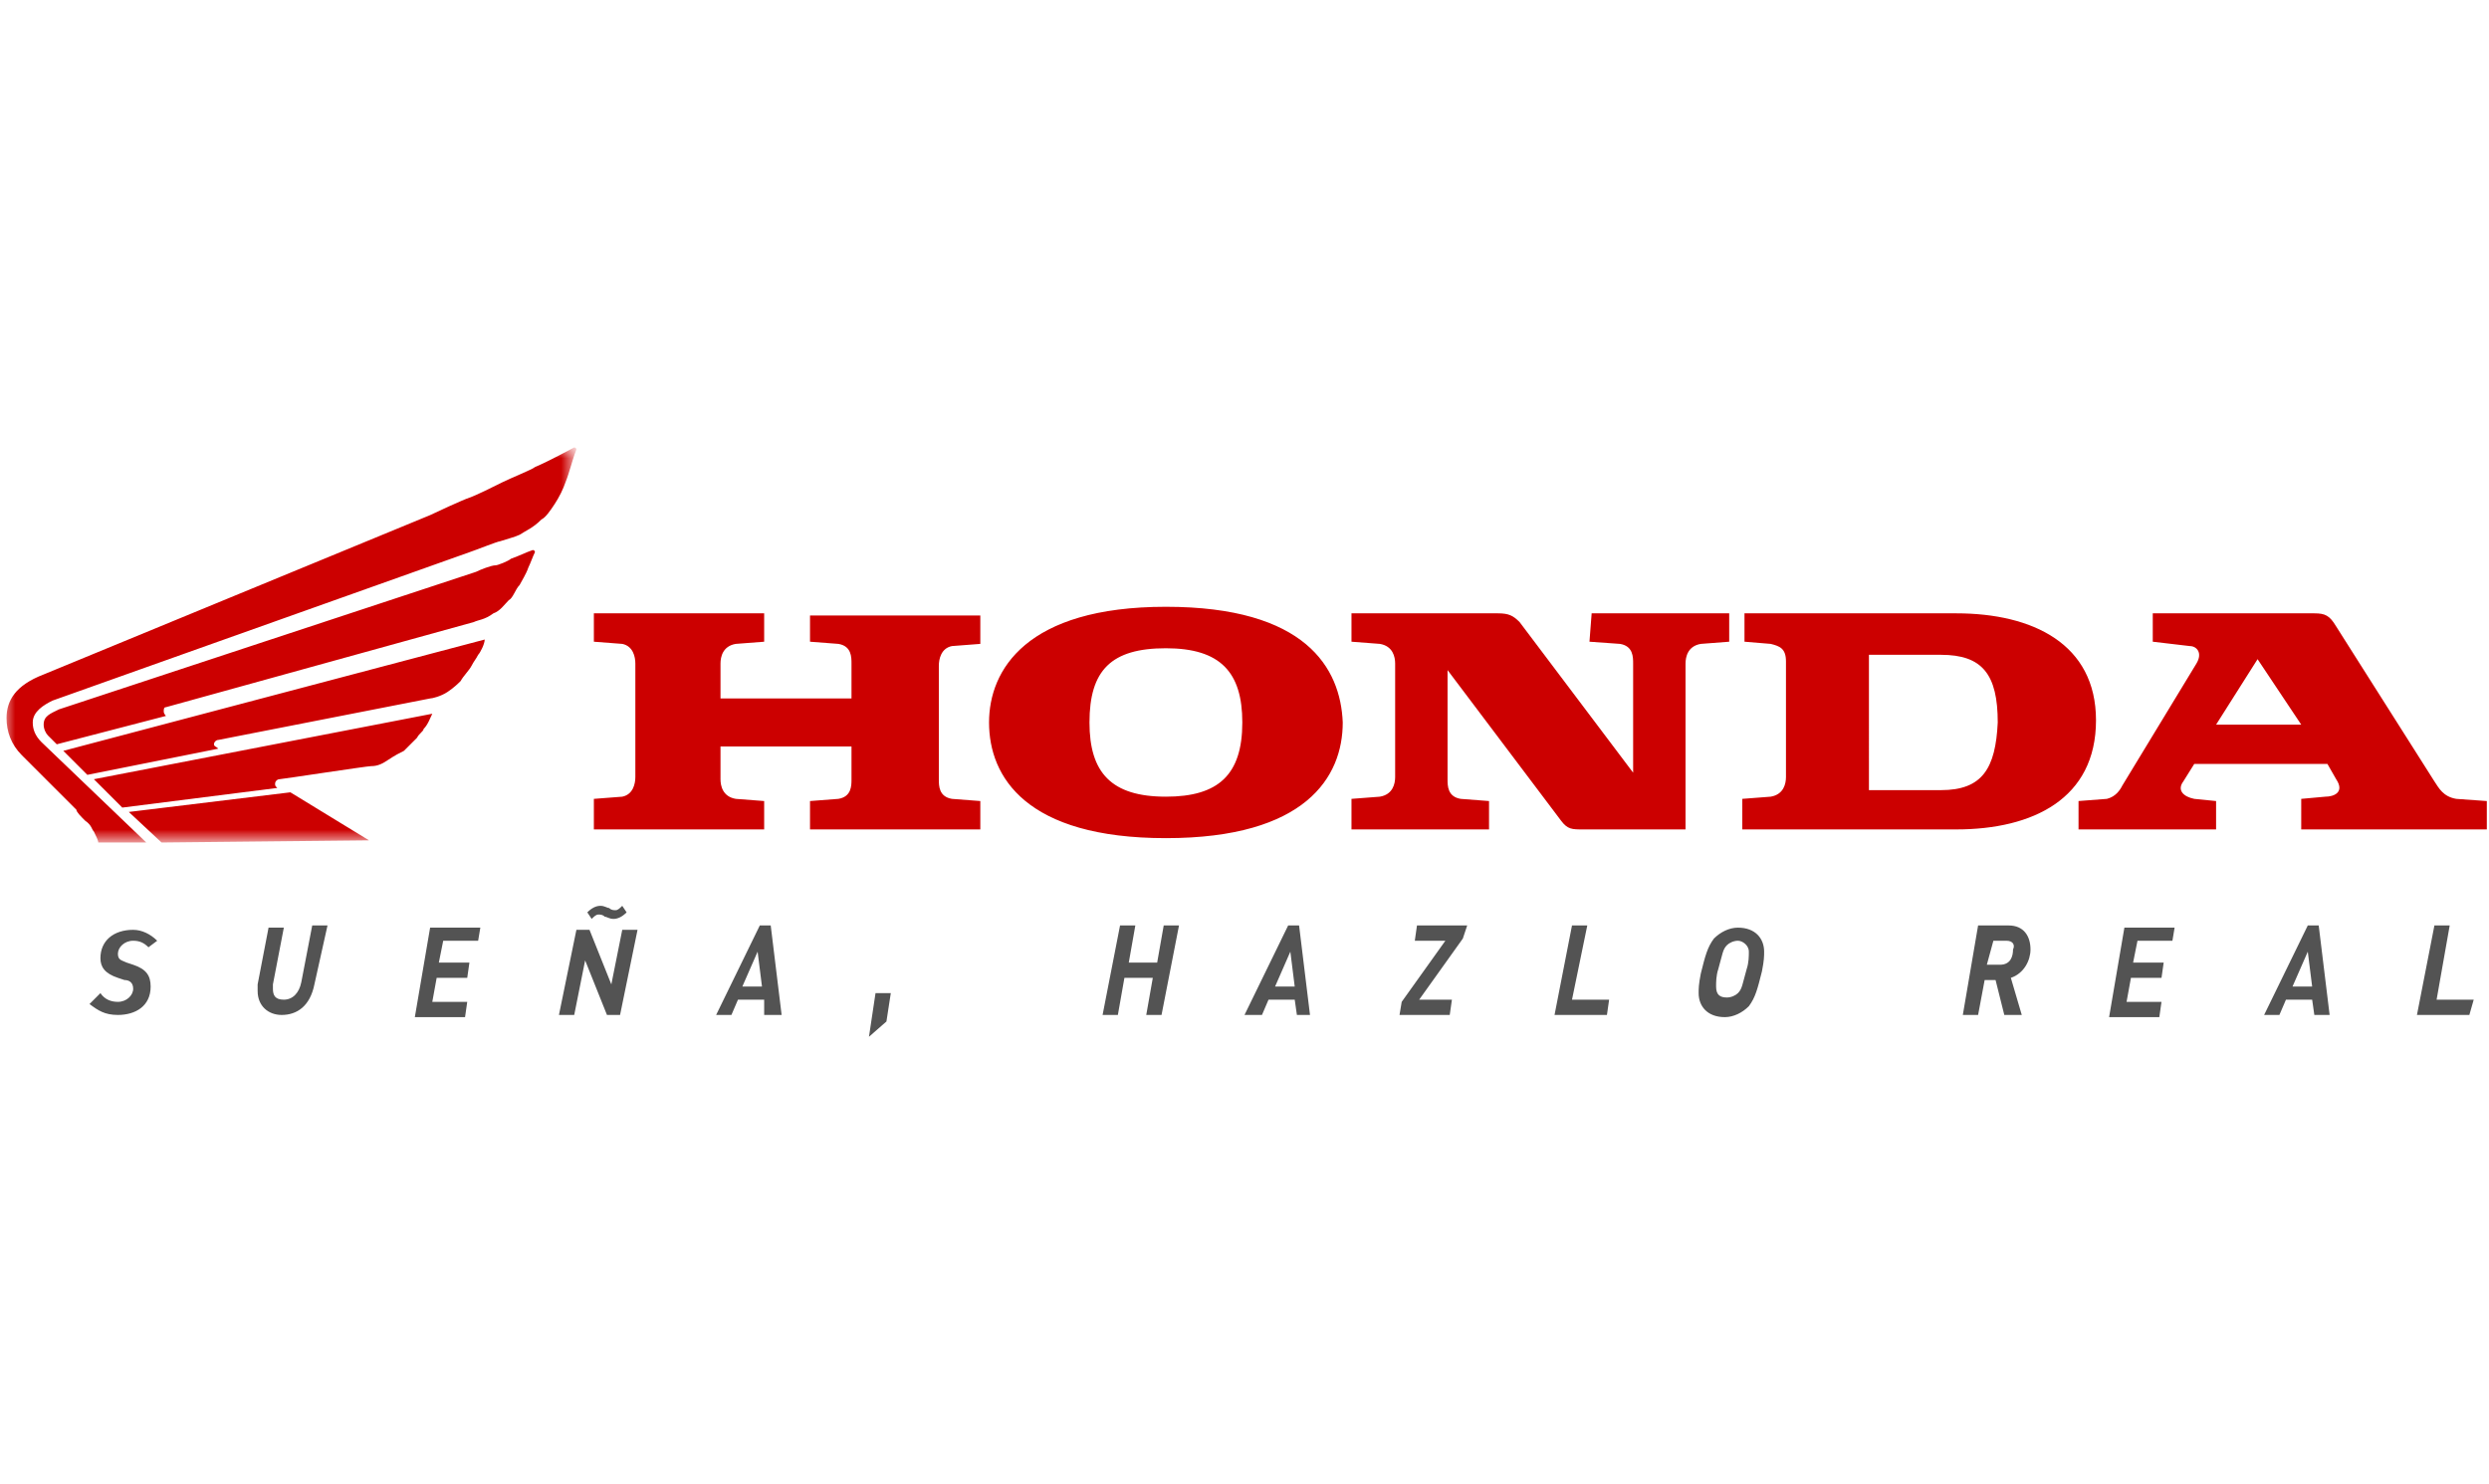
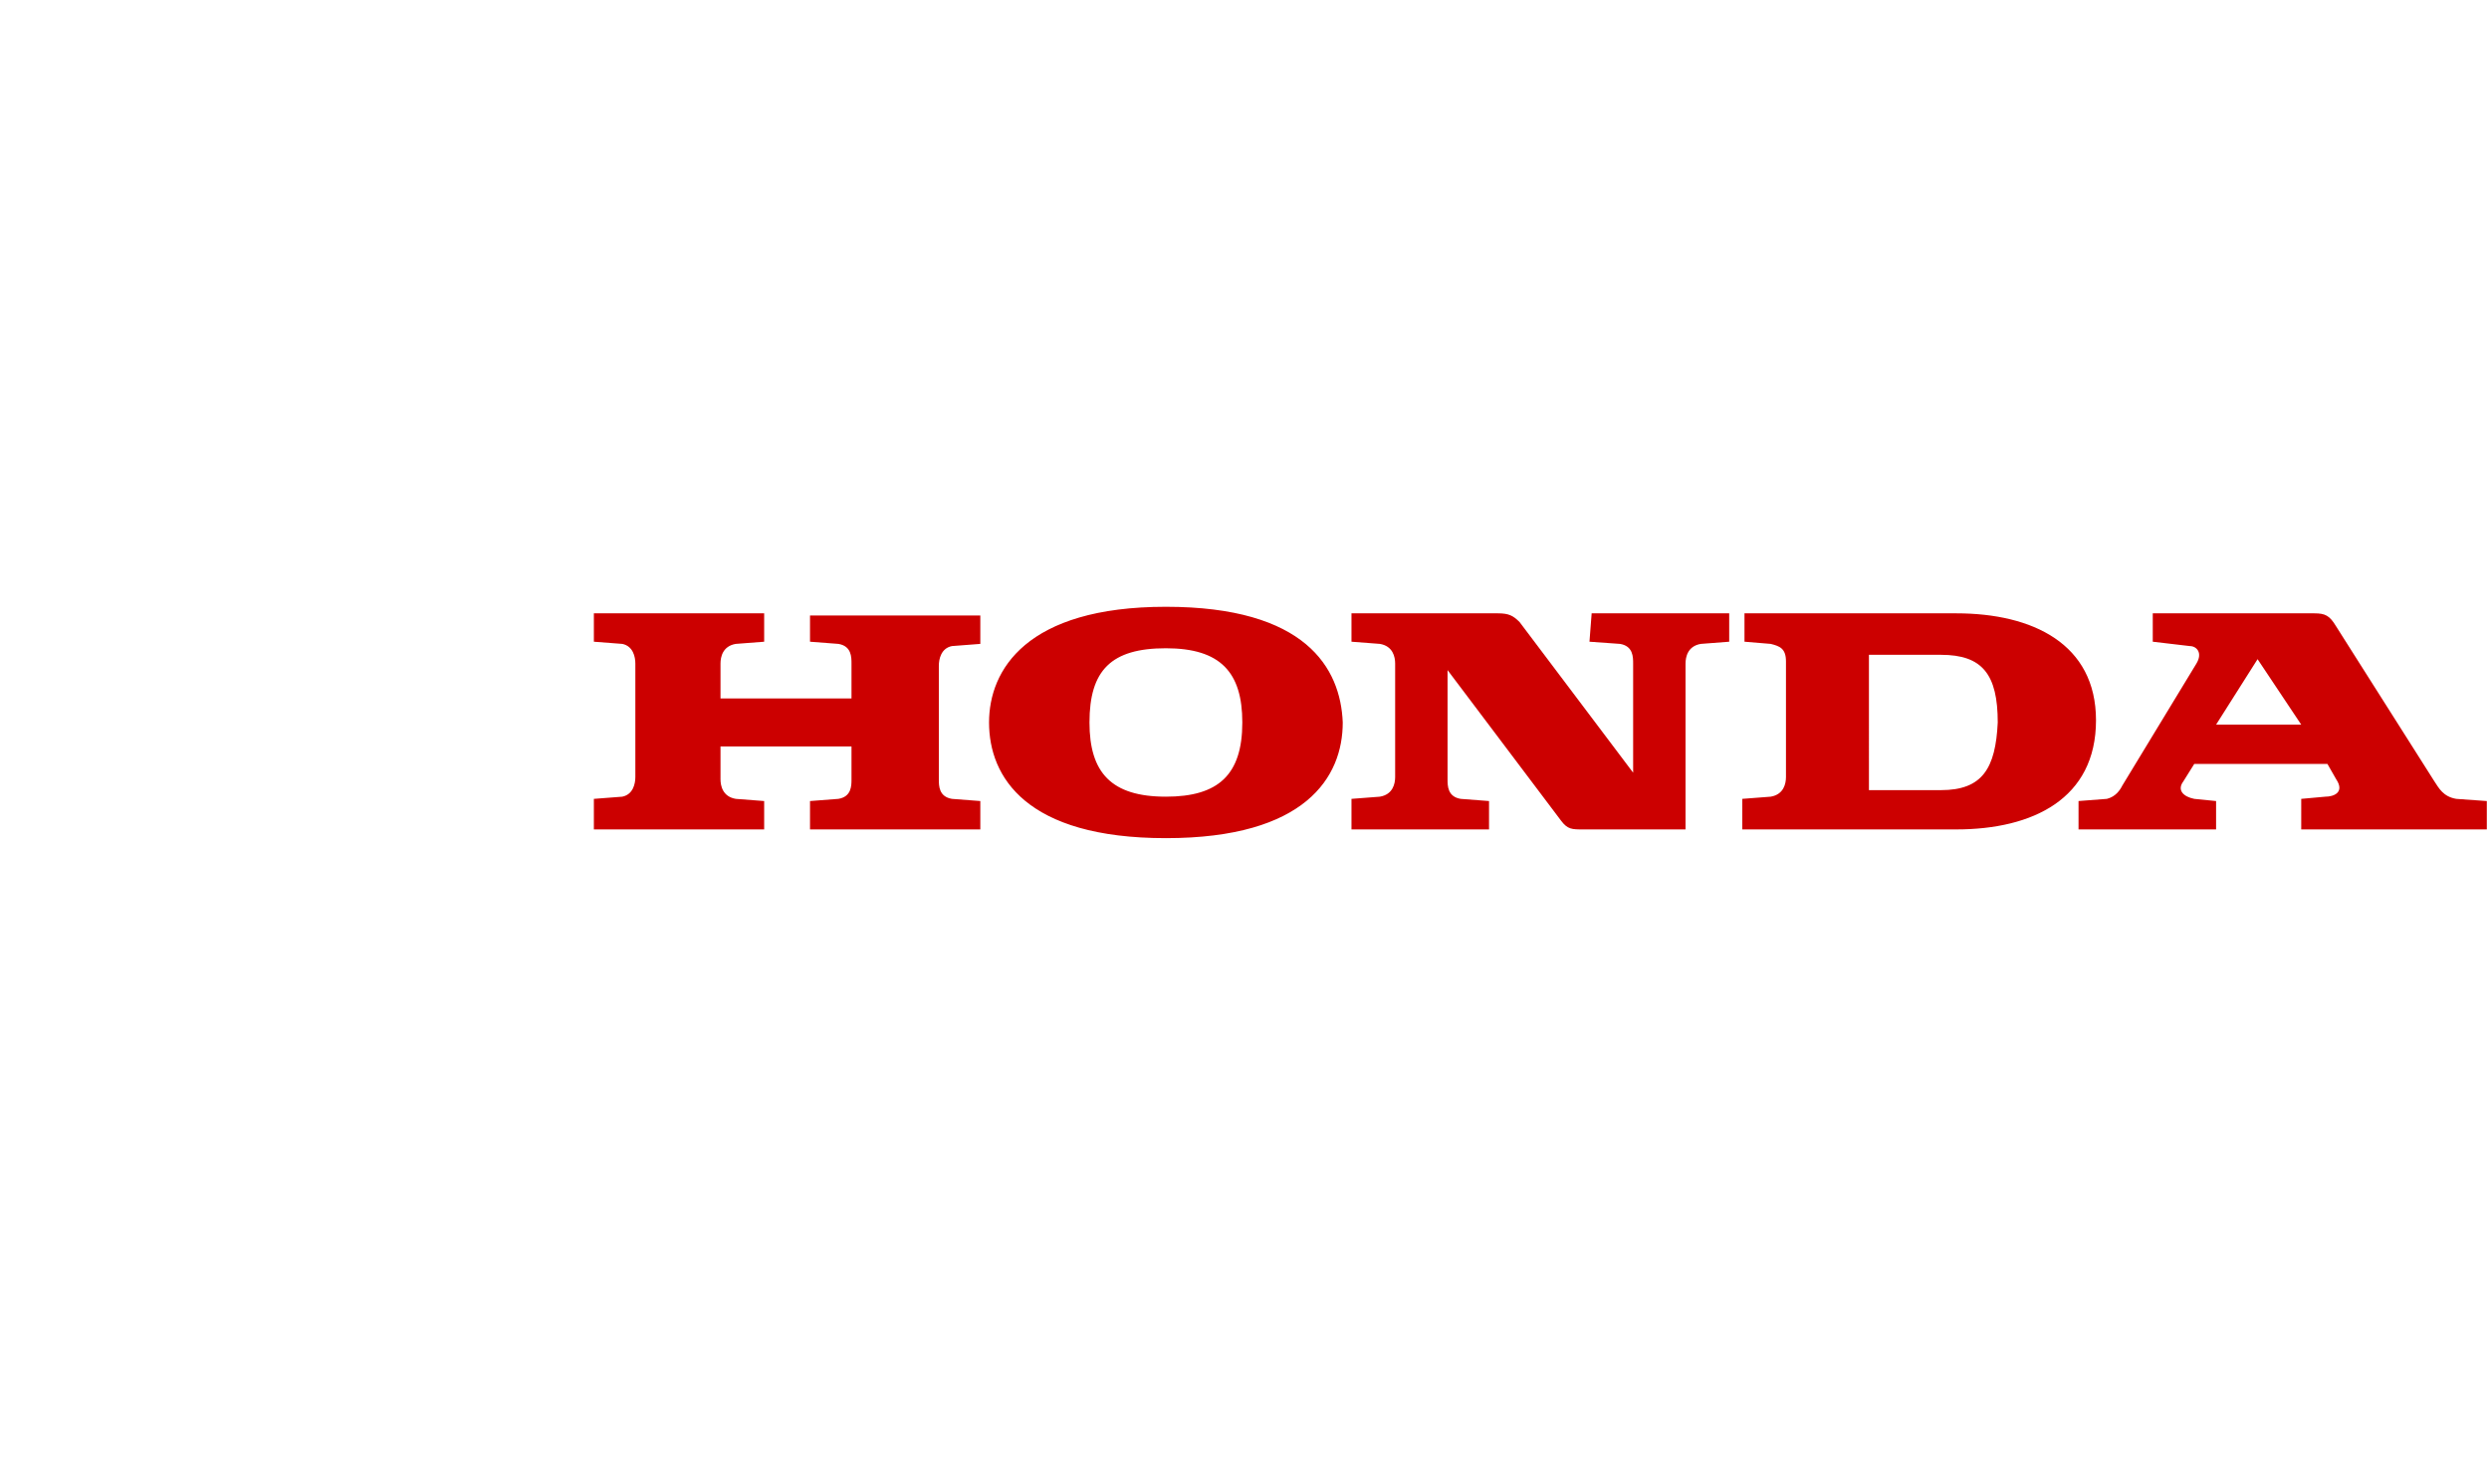
<svg xmlns="http://www.w3.org/2000/svg" version="1.1" id="Capa_1" x="0px" y="0px" viewBox="0 0 114 68" style="enable-background:new 0 0 114 68;" xml:space="preserve">
  <style type="text/css">
	.st0{filter:url(#Adobe_OpacityMaskFilter);}
	.st1{fill-rule:evenodd;clip-rule:evenodd;fill:#FFFFFF;}
	.st2{mask:url(#b_1_);fill-rule:evenodd;clip-rule:evenodd;fill:#CC0000;}
	.st3{fill-rule:evenodd;clip-rule:evenodd;fill:#CC0000;}
	.st4{fill-rule:evenodd;clip-rule:evenodd;fill:#535353;}
</style>
  <g>
    <g>
      <defs>
        <filter id="Adobe_OpacityMaskFilter" filterUnits="userSpaceOnUse" x="0.2" y="20.5" width="26.1" height="18.1">
          <feColorMatrix type="matrix" values="1 0 0 0 0  0 1 0 0 0  0 0 1 0 0  0 0 0 1 0" />
        </filter>
      </defs>
      <mask maskUnits="userSpaceOnUse" x="0.2" y="20.5" width="26.1" height="18.1" id="b_1_">
        <g class="st0">
-           <path id="a_1_" class="st1" d="M0.2,20.5h26.1v18.1H0.2V20.5z" />
-         </g>
+           </g>
      </mask>
-       <path class="st2" d="M7.4,38.6l-1.5-1.4l7.4-0.9l3.6,2.2L7.4,38.6L7.4,38.6z M19.8,32.7L4.3,35.7L5.6,37l7.1-0.9    c-0.1-0.1-0.1-0.1-0.1-0.2c0-0.1,0.1-0.2,0.2-0.2c0.1,0,4-0.6,4.2-0.6c0.3,0,0.5-0.1,0.8-0.3c0.3-0.2,0.5-0.3,0.7-0.4    c0.1-0.1,0.4-0.4,0.6-0.6c0.1-0.2,0.3-0.3,0.3-0.4C19.6,33.2,19.7,32.9,19.8,32.7C19.9,32.8,19.8,32.7,19.8,32.7L19.8,32.7z     M22.2,29.3L2.9,34.4L4,35.5l6-1.2c-0.1-0.1-0.2-0.1-0.2-0.2c0-0.1,0.1-0.2,0.2-0.2l9.7-1.9c0.1,0,0.5-0.1,0.8-0.3    c0.3-0.2,0.5-0.4,0.6-0.5c0.1-0.2,0.4-0.5,0.5-0.7c0.1-0.2,0.2-0.3,0.3-0.5C22,29.9,22.2,29.5,22.2,29.3    C22.3,29.3,22.3,29.3,22.2,29.3z M19.7,23.6c0.2-0.1,1.5-0.7,1.8-0.8c0.3-0.1,1.1-0.5,1.5-0.7c0.4-0.2,1.4-0.6,1.5-0.7    c0.7-0.3,1.6-0.8,1.8-0.9c0,0,0.1,0,0.1,0.1c-0.2,0.5-0.3,1-0.5,1.5c-0.1,0.3-0.3,0.7-0.5,1c-0.2,0.3-0.4,0.6-0.6,0.7    c-0.4,0.4-0.7,0.5-1,0.7c-0.2,0.1-0.6,0.2-0.9,0.3c-0.1,0-1.1,0.4-1.4,0.5L2.4,32.1c-0.4,0.2-0.9,0.5-0.9,1c0,0.3,0.1,0.6,0.4,0.9    l4.8,4.6H4.5c0-0.1-0.1-0.3-0.2-0.5c-0.1-0.1-0.1-0.3-0.4-0.5c-0.2-0.2-0.4-0.4-0.4-0.5L1,34.6c-0.5-0.5-0.7-1.1-0.7-1.7    c0-0.8,0.4-1.5,1.7-2L19.7,23.6L19.7,23.6z M21.8,26.2c0.2-0.1,0.7-0.3,0.9-0.3c0.1,0,0.6-0.2,0.7-0.3c0.3-0.1,0.7-0.3,1-0.4    c0,0,0.1,0,0.1,0.1c-0.1,0.2-0.2,0.5-0.3,0.7c-0.1,0.3-0.3,0.6-0.4,0.8c-0.2,0.2-0.3,0.6-0.5,0.7c-0.2,0.2-0.4,0.5-0.7,0.6    c-0.4,0.3-0.7,0.3-0.9,0.4L7.6,32.4c-0.1,0-0.1,0.1-0.1,0.2c0,0.1,0.1,0.2,0.1,0.2l-5,1.3l-0.4-0.4C2.1,33.6,2,33.4,2,33.2    c0-0.4,0.3-0.5,0.7-0.7L21.8,26.2z" />
    </g>
    <path class="st3" d="M37.1,29.4l1.3,0.1c0.6,0.1,0.6,0.6,0.6,0.9v1.6h-6v-1.6c0-0.3,0.1-0.8,0.7-0.9l1.3-0.1v-1.3h-7.8v1.3l1.3,0.1   c0.5,0.1,0.6,0.6,0.6,0.9v5.2c0,0.3-0.1,0.8-0.6,0.9l-1.3,0.1V38h7.8v-1.3l-1.3-0.1c-0.6-0.1-0.7-0.6-0.7-0.9v-1.5h6v1.5   c0,0.3,0,0.8-0.6,0.9l-1.3,0.1V38h7.8v-1.3l-1.3-0.1C43,36.5,43,36,43,35.7v-5.2c0-0.3,0.1-0.8,0.6-0.9l1.3-0.1v-1.3h-7.8V29.4z    M89.6,28.1h-9.7v1.3l1.2,0.1c0.4,0.1,0.7,0.2,0.7,0.8v5.3c0,0.3-0.1,0.8-0.7,0.9l-1.3,0.1V38h9.8c3.5,0,6.4-1.4,6.4-5   C96,29.5,93.1,28.1,89.6,28.1L89.6,28.1z M88.9,36.2h-3.3V30h3.3c1.9,0,2.6,0.9,2.6,3.1C91.4,35.2,90.8,36.2,88.9,36.2L88.9,36.2z    M112.5,36.6c-0.6-0.1-0.8-0.5-1-0.8l-4.5-7.1c-0.3-0.5-0.5-0.6-1-0.6h-7.4v1.3l1.7,0.2c0.3,0,0.6,0.3,0.3,0.8L97.2,36   c-0.1,0.2-0.3,0.5-0.7,0.6l-1.3,0.1V38h6.3v-1.3l-1-0.1c-0.5-0.1-0.8-0.4-0.5-0.8l0.5-0.8h6.1l0.4,0.7c0.4,0.6-0.1,0.8-0.5,0.8   l-1.1,0.1V38h8.5v-1.3L112.5,36.6L112.5,36.6z M101.5,33.2l1.9-3l2,3C105.3,33.2,101.5,33.2,101.5,33.2z M72.8,29.4l1.4,0.1   c0.6,0.1,0.6,0.6,0.6,0.9v5l-5.2-6.9c-0.3-0.3-0.5-0.4-1-0.4h-6.7v1.3l1.3,0.1c0.6,0.1,0.7,0.6,0.7,0.9v5.2c0,0.3-0.1,0.8-0.7,0.9   l-1.3,0.1V38h6.3v-1.3l-1.3-0.1c-0.6-0.1-0.6-0.6-0.6-0.9v-5l5.2,6.9c0.3,0.4,0.5,0.4,1,0.4h4.7v-7.6c0-0.3,0.1-0.8,0.7-0.9   l1.3-0.1v-1.3h-6.3L72.8,29.4L72.8,29.4z M53.4,27.8c-6.4,0-8.1,2.9-8.1,5.3c0,2.5,1.7,5.3,8.1,5.3c6.4,0,8.1-2.8,8.1-5.3   C61.4,30.6,59.8,27.8,53.4,27.8z M53.4,36.5c-2.5,0-3.5-1.1-3.5-3.4c0-2.4,1-3.4,3.5-3.4s3.5,1.1,3.5,3.4   C56.9,35.5,55.8,36.5,53.4,36.5z" />
-     <path class="st4" d="M6.8,43.4c-0.2-0.2-0.4-0.3-0.7-0.3c-0.4,0-0.7,0.3-0.7,0.6c0,0.3,0.2,0.3,0.4,0.4l0.3,0.1   c0.6,0.2,0.8,0.5,0.8,1c0,0.9-0.7,1.3-1.5,1.3c-0.6,0-0.9-0.2-1.3-0.5l0.5-0.5c0.2,0.3,0.5,0.4,0.8,0.4c0.4,0,0.7-0.3,0.7-0.6   c0-0.3-0.2-0.4-0.4-0.4l-0.3-0.1c-0.6-0.2-0.8-0.5-0.8-0.9c0-0.8,0.6-1.3,1.5-1.3c0.4,0,0.8,0.2,1.1,0.5L6.8,43.4z M14.4,45.1   c-0.2,1-0.8,1.4-1.5,1.4c-0.6,0-1.1-0.4-1.1-1.1c0-0.1,0-0.3,0-0.3l0.5-2.6h0.7l-0.5,2.6c0,0.1,0,0.2,0,0.2c0,0.3,0.1,0.5,0.5,0.5   c0.4,0,0.7-0.3,0.8-0.8l0.5-2.6h0.7L14.4,45.1z M21.9,43.1h-1.6l-0.2,1h1.4l-0.1,0.7H20l-0.2,1.1h1.6l-0.1,0.7H19l0.7-4.1H22   L21.9,43.1z M28.1,42.1c-0.2,0-0.3-0.1-0.4-0.1c-0.1-0.1-0.2-0.1-0.3-0.1c-0.1,0-0.2,0.1-0.3,0.2l-0.2-0.3c0.2-0.2,0.4-0.3,0.6-0.3   c0.2,0,0.3,0.1,0.4,0.1c0.1,0.1,0.2,0.1,0.3,0.1c0.1,0,0.2-0.1,0.3-0.2l0.2,0.3C28.5,42,28.3,42.1,28.1,42.1z M28.4,46.5h-0.6   l-1-2.5l-0.5,2.5h-0.7l0.8-3.9h0.6l1,2.5l0.5-2.5h0.7L28.4,46.5z M34.7,43.6L34,45.2h0.9L34.7,43.6z M35,46.5L35,45.8h-1.2   l-0.3,0.7h-0.7l2-4.1h0.5l0.5,4.1H35z M40.6,46.8l-0.8,0.7l0.3-2h0.7L40.6,46.8z M53.2,46.5h-0.7l0.3-1.7h-1.3l-0.3,1.7h-0.7   l0.8-4.1h0.7l-0.3,1.7h1.3l0.3-1.7H54L53.2,46.5z M59.1,43.6l-0.7,1.6h0.9L59.1,43.6z M59.4,46.5l-0.1-0.7h-1.2l-0.3,0.7H57l2-4.1   h0.5l0.5,4.1C60,46.5,59.4,46.5,59.4,46.5z M67,43l-2,2.8h1.5l-0.1,0.7h-2.3l0.1-0.6l2-2.8h-1.4l0.1-0.7h2.3L67,43z M73.6,46.5   h-2.4l0.8-4.1h0.7L72,45.8h1.7L73.6,46.5z M79.6,43.1c-0.2,0-0.4,0.1-0.5,0.2c-0.2,0.2-0.2,0.4-0.4,1.1c-0.1,0.3-0.1,0.6-0.1,0.8   c0,0.4,0.2,0.5,0.5,0.5c0.2,0,0.4-0.1,0.5-0.2c0.2-0.2,0.2-0.4,0.4-1.1c0.1-0.3,0.1-0.6,0.1-0.8C80.1,43.3,79.8,43.1,79.6,43.1    M80.7,44.5c-0.2,0.8-0.3,1.2-0.6,1.6c-0.3,0.3-0.7,0.5-1.1,0.5c-0.8,0-1.2-0.5-1.2-1.1c0-0.2,0-0.4,0.1-0.9   c0.2-0.8,0.3-1.2,0.6-1.6c0.3-0.3,0.7-0.5,1.1-0.5c0.8,0,1.2,0.5,1.2,1.1C80.8,43.8,80.8,44,80.7,44.5 M91.9,43.1h-0.6L91,44.2h0.6   c0.5,0,0.6-0.4,0.6-0.7C92.3,43.3,92.2,43.1,91.9,43.1 M92.1,44.8l0.5,1.7h-0.8l-0.4-1.6h-0.5l-0.3,1.6h-0.7l0.7-4.1H92   c0.7,0,1,0.5,1,1.1C93,44,92.7,44.6,92.1,44.8 M99.5,43.1h-1.6l-0.2,1h1.4l-0.1,0.7h-1.4l-0.2,1.1H99l-0.1,0.7h-2.3l0.7-4.1h2.3   L99.5,43.1z M105.7,43.6l-0.7,1.6h0.9L105.7,43.6z M106,46.5l-0.1-0.7h-1.2l-0.3,0.7h-0.7l2-4.1h0.5l0.5,4.1H106z M113.1,46.5h-2.4   l0.8-4.1h0.7l-0.6,3.4h1.7L113.1,46.5z" />
  </g>
</svg>